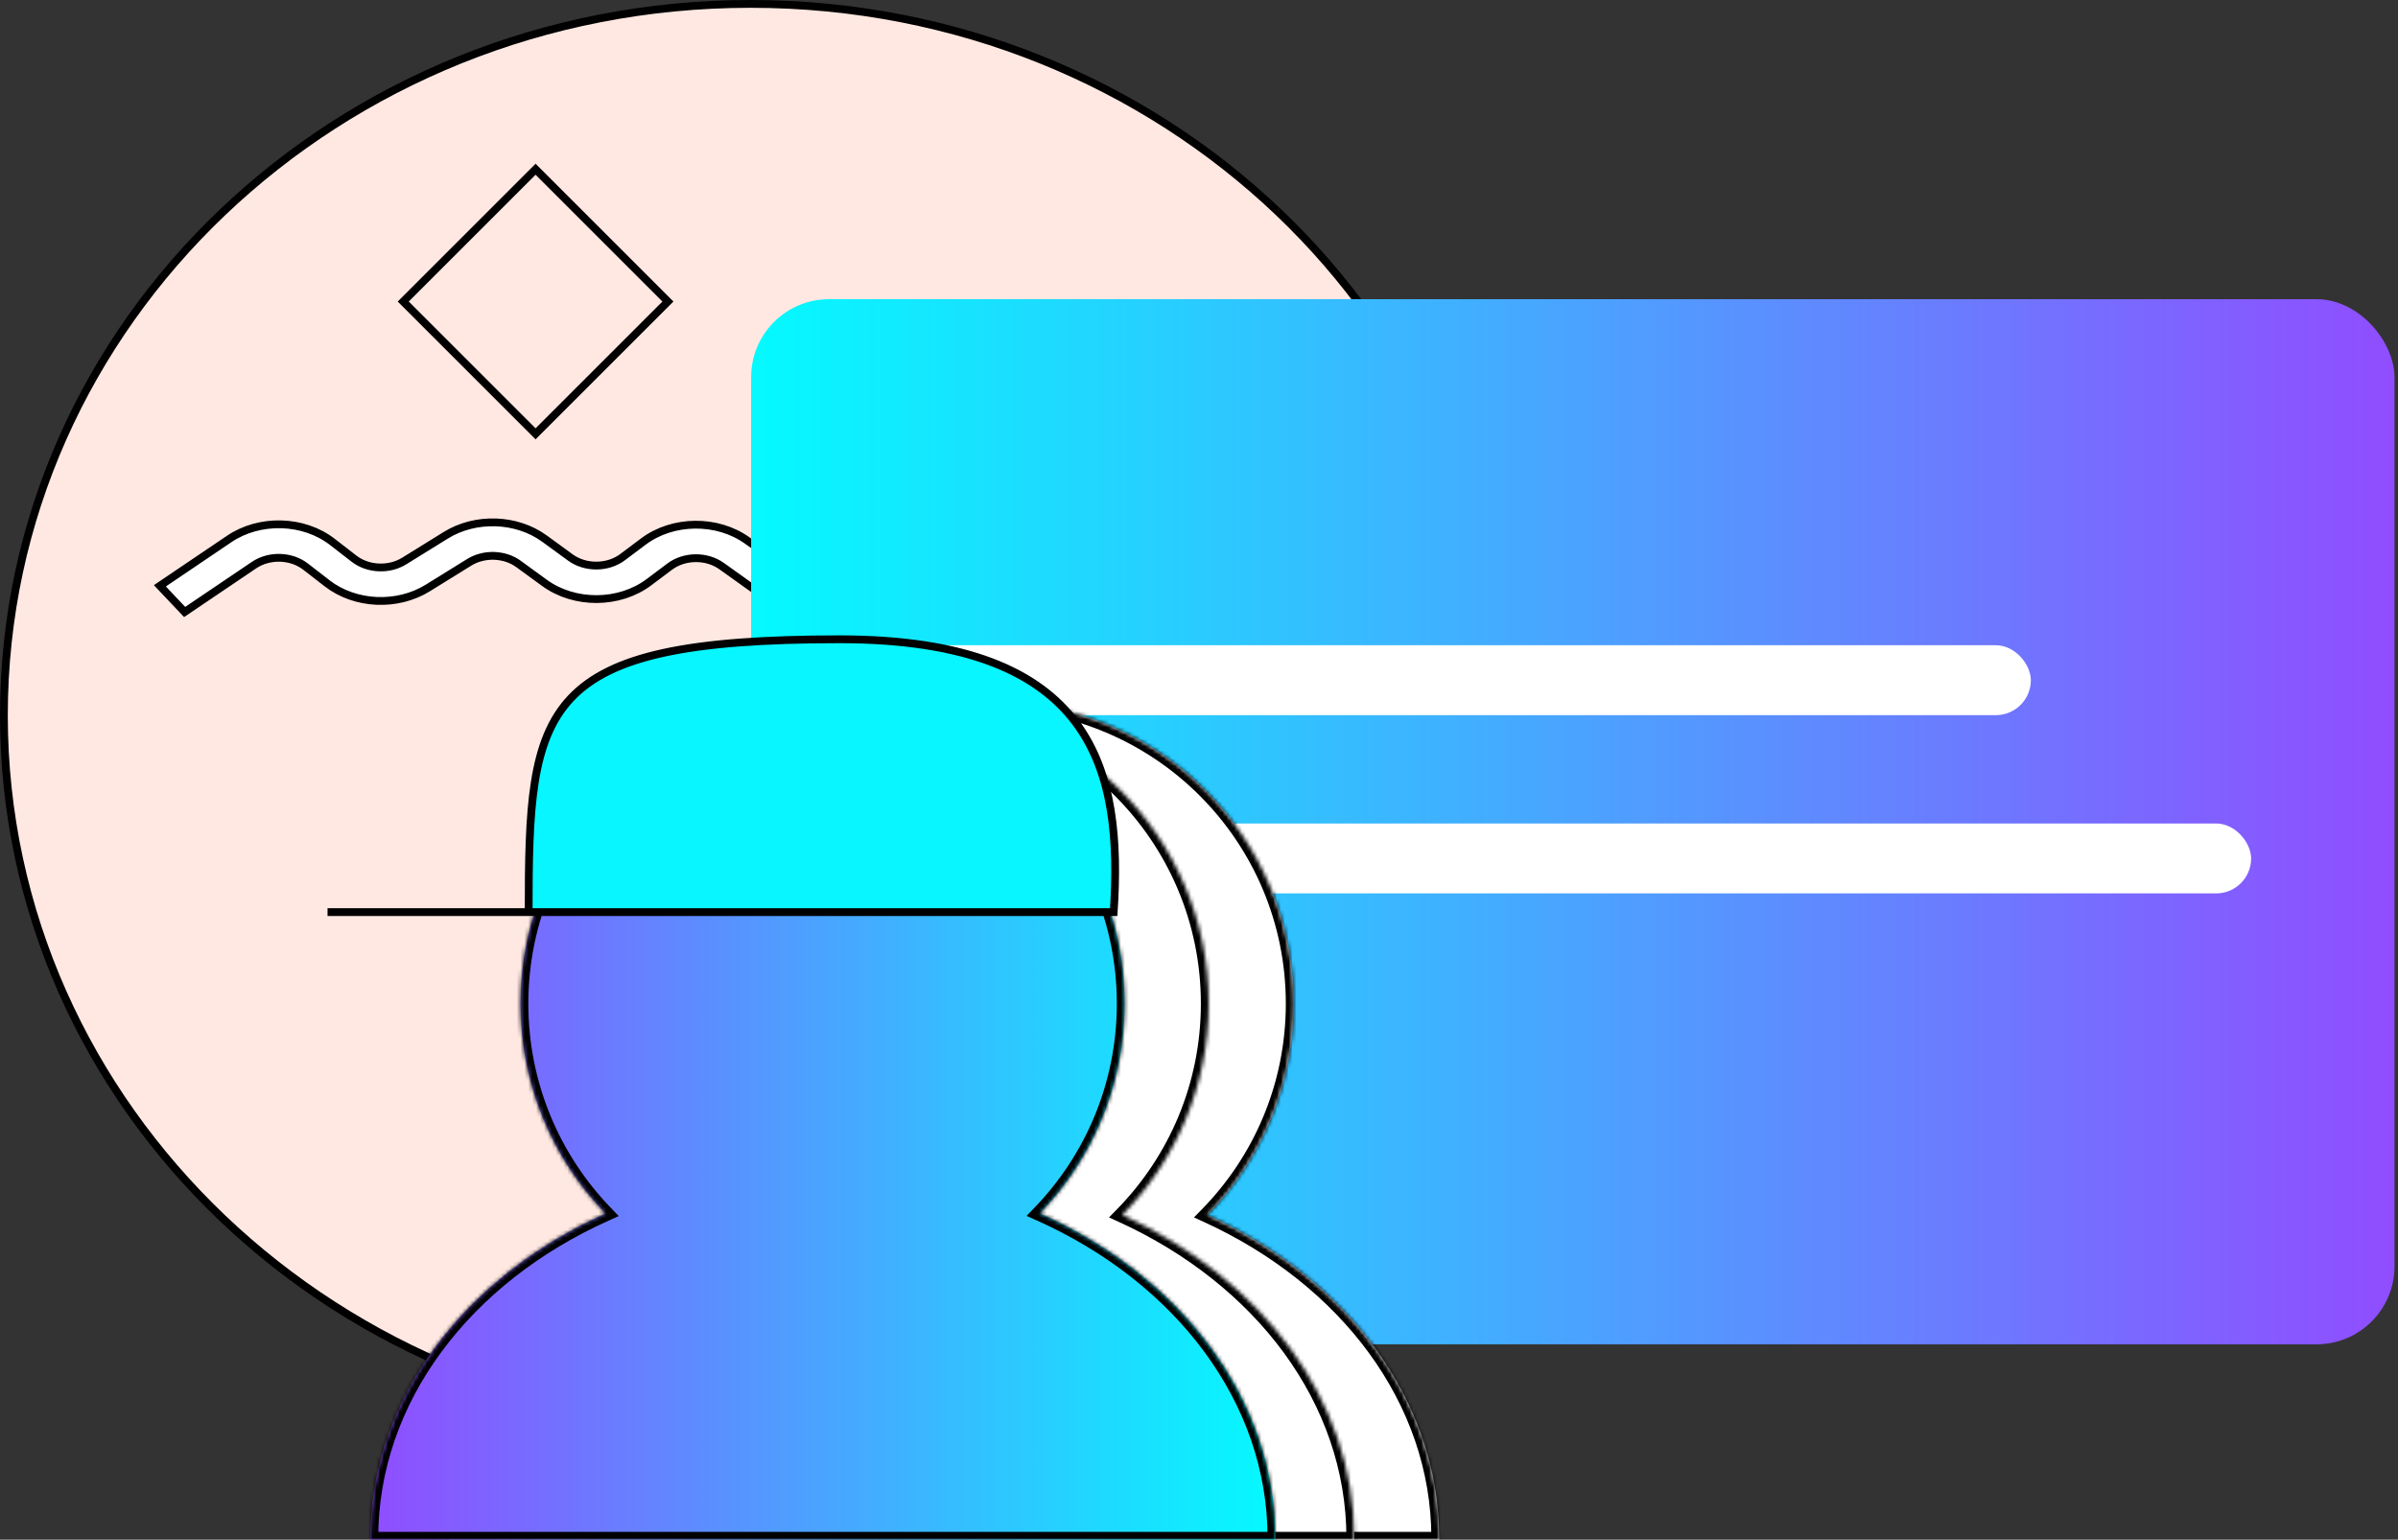
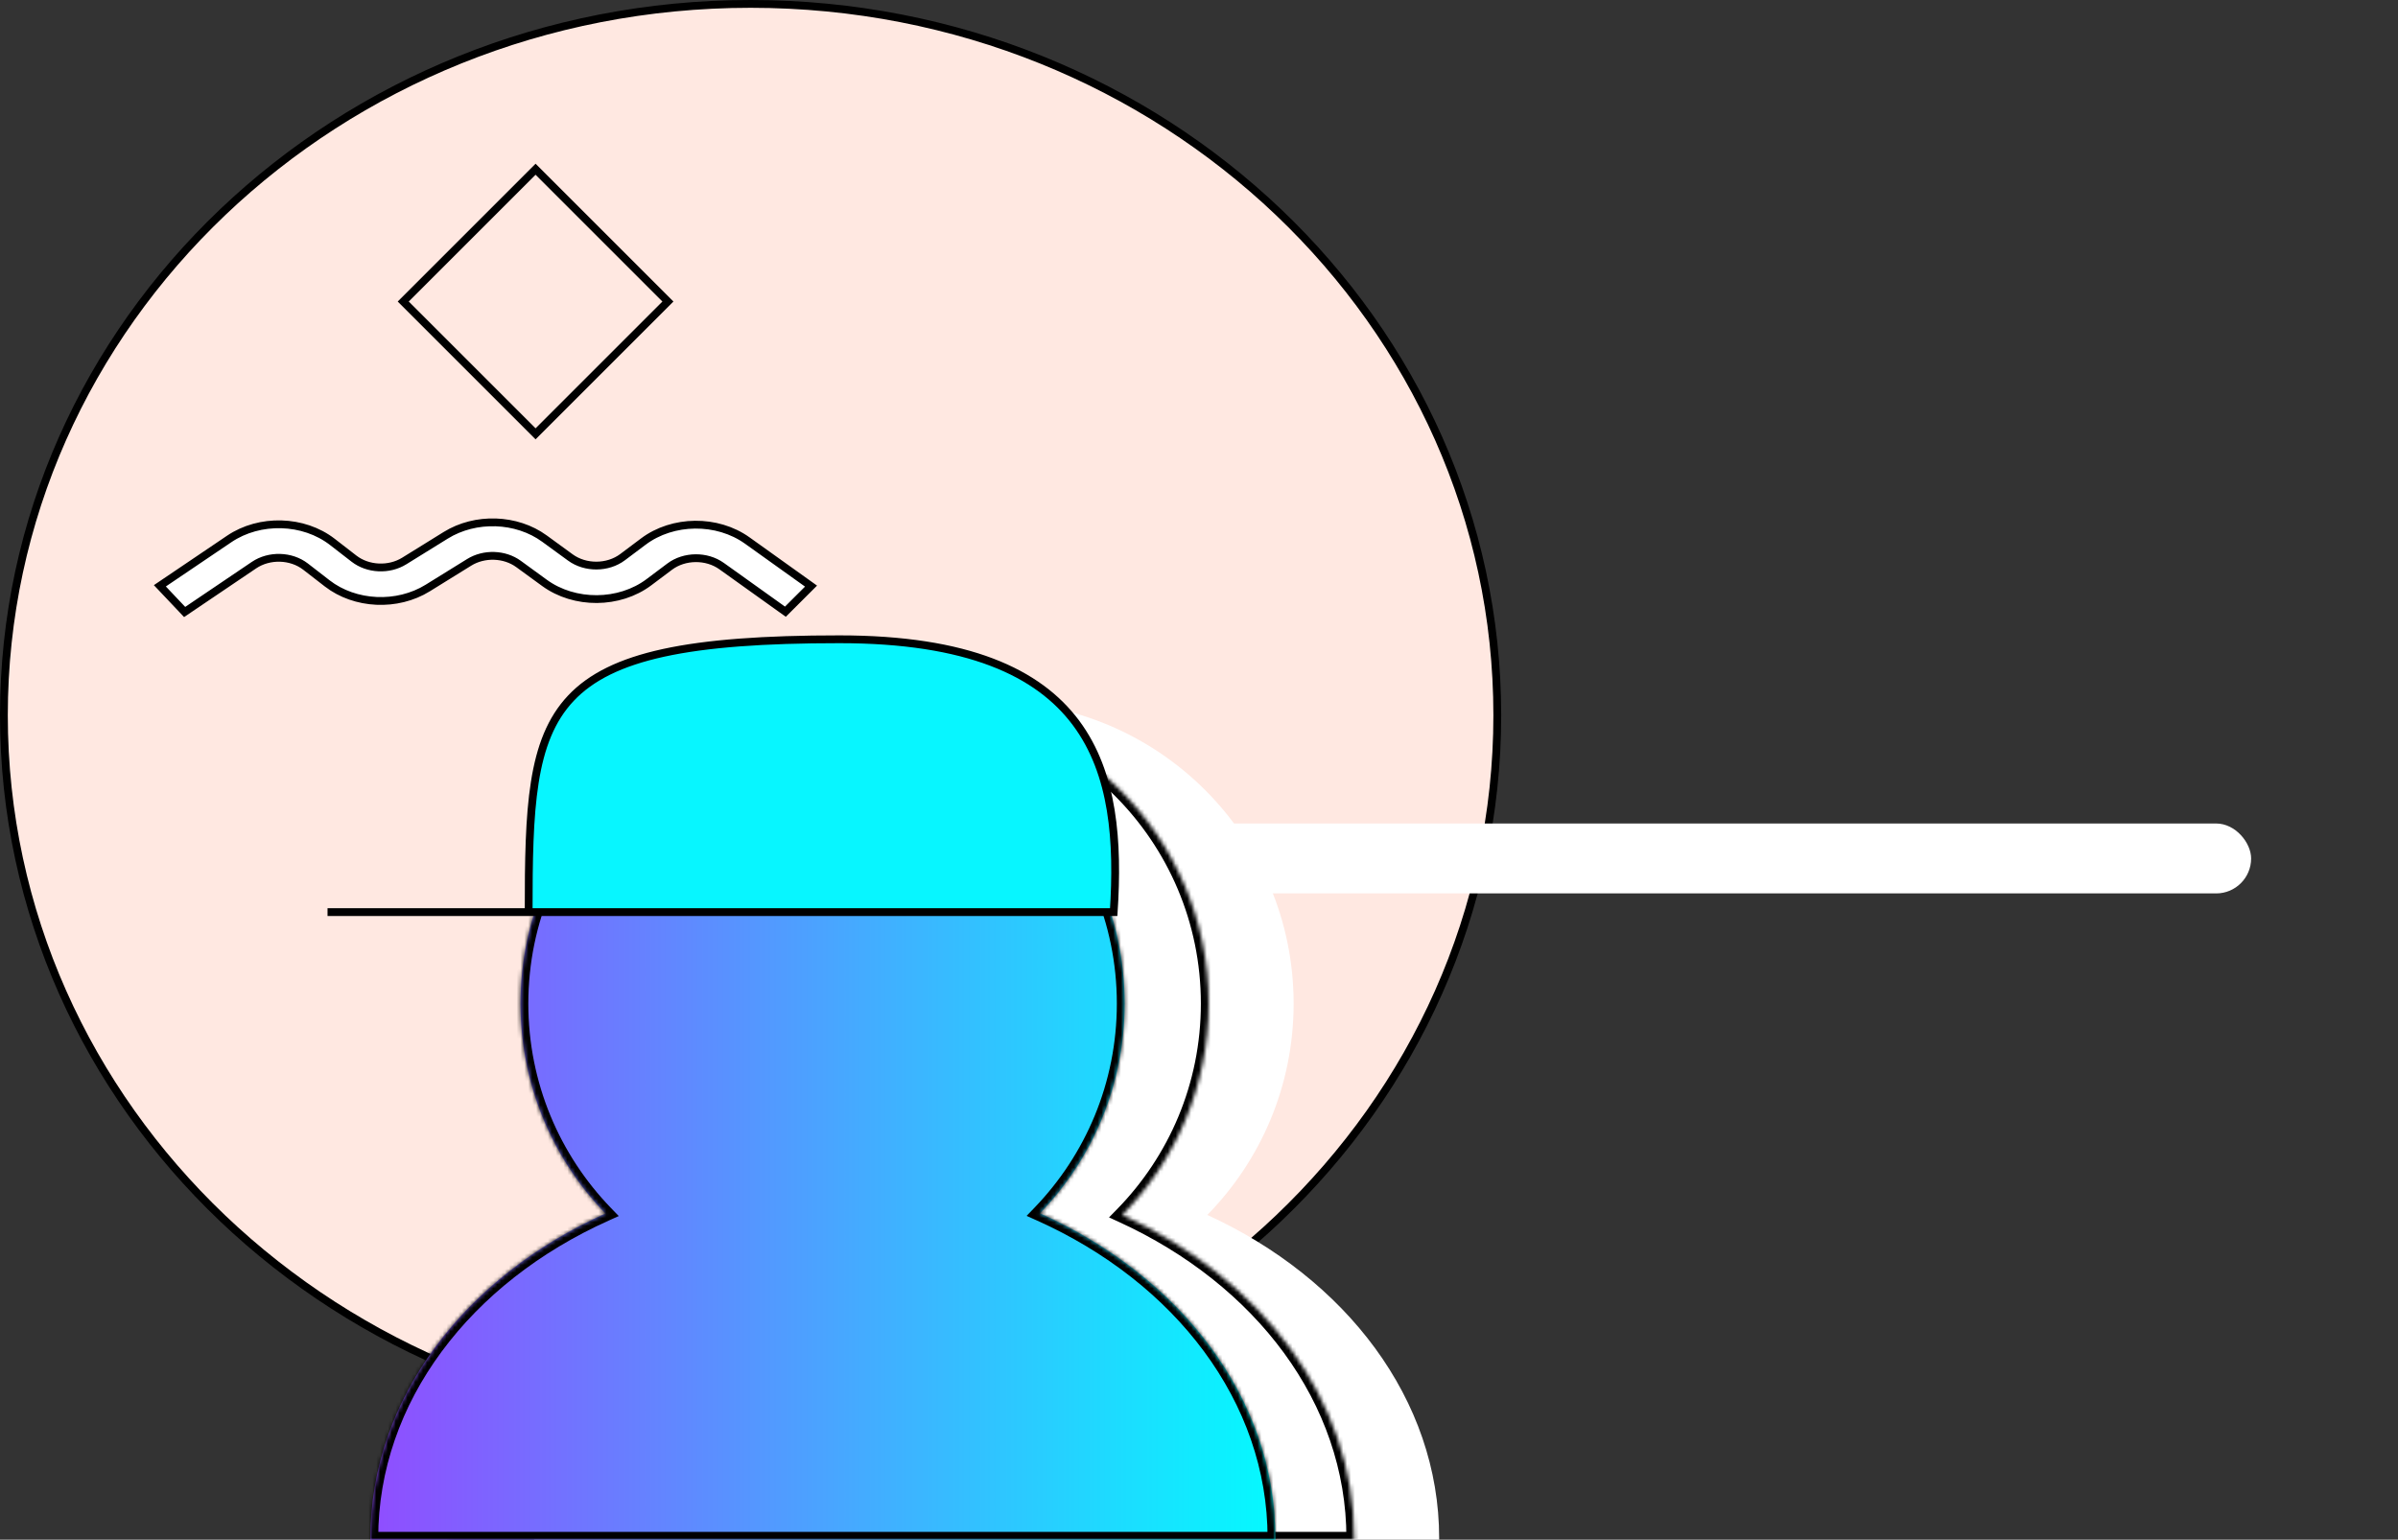
<svg xmlns="http://www.w3.org/2000/svg" width="615" height="395" viewBox="0 0 615 395" fill="none">
  <rect x="0" y="0" width="615" height="395" fill="#333333" stroke="none" />
  <path d="M384 183.5C384 284.247 298.308 366 192.5 366C86.692 366 1 284.247 1 183.5C1 82.753 86.692 1 192.5 1C298.308 1 384 82.753 384 183.5Z" fill="#FFE8E1" stroke="black" stroke-width="2" />
  <path fill-rule="evenodd" clip-rule="evenodd" d="M132.994 144.687C129.404 142.07 124.151 141.895 120.328 144.264L109.702 150.848C101.87 155.701 91.072 155.203 83.912 149.657L78.365 145.361C74.667 142.496 69.049 142.336 65.132 144.985L47.357 157L41 150.285L58.774 138.27C66.61 132.973 77.845 133.293 85.242 139.022L90.789 143.319C94.368 146.091 99.768 146.341 103.683 143.914L114.31 137.329C121.956 132.591 132.462 132.943 139.641 138.176L146.27 143.009C150.132 145.824 155.865 145.789 159.678 142.925L164.979 138.944C172.549 133.258 183.915 133.14 191.648 138.669L208 150.361L201.427 156.925L185.074 145.233C181.208 142.469 175.525 142.528 171.74 145.371L166.439 149.352C158.813 155.079 147.347 155.151 139.622 149.519L132.994 144.687Z" fill="white" stroke="black" stroke-width="2" />
-   <rect x="192.635" y="76.753" width="421.463" height="268.122" rx="20" fill="url(#paint0_linear)" />
-   <rect x="226.711" y="165.529" width="294.127" height="17.935" rx="8.967" fill="white" />
  <rect x="283.205" y="211.262" width="294.127" height="17.935" rx="8.967" fill="white" />
  <mask id="path-6-inside-1" fill="white">
-     <path fill-rule="evenodd" clip-rule="evenodd" d="M198.211 310.898C184.966 296.998 176.835 278.182 176.835 257.466C176.835 214.683 211.518 180 254.301 180C297.084 180 331.767 214.683 331.767 257.466C331.767 278.575 323.324 297.712 309.631 311.684C345.108 327.926 369.091 358.97 369.091 394.596C369.091 394.731 369.09 394.866 369.09 395H137.001C137 394.866 137 394.731 137 394.596C137 358.386 161.774 326.911 198.211 310.898Z" />
-   </mask>
+     </mask>
  <path fill-rule="evenodd" clip-rule="evenodd" d="M198.211 310.898C184.966 296.998 176.835 278.182 176.835 257.466C176.835 214.683 211.518 180 254.301 180C297.084 180 331.767 214.683 331.767 257.466C331.767 278.575 323.324 297.712 309.631 311.684C345.108 327.926 369.091 358.97 369.091 394.596C369.091 394.731 369.09 394.866 369.09 395H137.001C137 394.866 137 394.731 137 394.596C137 358.386 161.774 326.911 198.211 310.898Z" fill="white" />
  <path d="M198.211 310.898L199.659 309.518L201.626 311.582L199.016 312.729L198.211 310.898ZM309.631 311.684L308.799 313.502L306.21 312.317L308.203 310.284L309.631 311.684ZM369.09 395L371.089 395.01L371.079 397H369.09V395ZM137.001 395V397H135.011L135.001 395.01L137.001 395ZM178.835 257.466C178.835 277.648 186.754 295.975 199.659 309.518L196.763 312.278C183.178 298.021 174.835 278.716 174.835 257.466H178.835ZM254.301 182C212.622 182 178.835 215.787 178.835 257.466H174.835C174.835 213.578 210.413 178 254.301 178V182ZM329.767 257.466C329.767 215.787 295.98 182 254.301 182V178C298.189 178 333.767 213.578 333.767 257.466H329.767ZM308.203 310.284C321.544 296.67 329.767 278.031 329.767 257.466H333.767C333.767 279.119 325.104 298.753 311.06 313.084L308.203 310.284ZM310.464 309.865C346.467 326.349 371.091 358.003 371.091 394.596H367.091C367.091 359.937 343.749 329.504 308.799 313.502L310.464 309.865ZM371.091 394.596C371.091 394.734 371.09 394.872 371.089 395.01L367.09 394.99C367.09 394.859 367.091 394.727 367.091 394.596H371.091ZM369.09 397H137.001V393H369.09V397ZM135.001 395.01C135 394.872 135 394.734 135 394.596H139C139 394.728 139 394.859 139.001 394.99L135.001 395.01ZM135 394.596C135 357.402 160.436 325.315 197.407 309.067L199.016 312.729C163.113 328.507 139 359.371 139 394.596H135Z" fill="black" mask="url(#path-6-inside-1)" />
  <mask id="path-8-inside-2" fill="white">
    <path fill-rule="evenodd" clip-rule="evenodd" d="M176.424 310.898C163.179 296.998 155.048 278.182 155.048 257.466C155.048 214.683 189.731 180 232.514 180C275.297 180 309.98 214.683 309.98 257.466C309.98 278.575 301.537 297.711 287.844 311.684C323.321 327.926 347.304 358.97 347.304 394.596C347.304 394.731 347.303 394.865 347.303 395H115.214C115.213 394.865 115.213 394.731 115.213 394.596C115.213 358.386 139.987 326.911 176.424 310.898Z" />
  </mask>
-   <path fill-rule="evenodd" clip-rule="evenodd" d="M176.424 310.898C163.179 296.998 155.048 278.182 155.048 257.466C155.048 214.683 189.731 180 232.514 180C275.297 180 309.98 214.683 309.98 257.466C309.98 278.575 301.537 297.711 287.844 311.684C323.321 327.926 347.304 358.97 347.304 394.596C347.304 394.731 347.303 394.865 347.303 395H115.214C115.213 394.865 115.213 394.731 115.213 394.596C115.213 358.386 139.987 326.911 176.424 310.898Z" fill="white" />
  <path d="M176.424 310.898L177.872 309.518L179.839 311.582L177.229 312.729L176.424 310.898ZM287.844 311.684L287.012 313.502L284.423 312.317L286.416 310.284L287.844 311.684ZM347.303 395L349.303 395.01L349.292 397H347.303V395ZM115.214 395V397H113.224L113.214 395.01L115.214 395ZM157.048 257.466C157.048 277.648 164.967 295.975 177.872 309.518L174.976 312.277C161.391 298.021 153.048 278.716 153.048 257.466H157.048ZM232.514 182C190.835 182 157.048 215.787 157.048 257.466H153.048C153.048 213.578 188.626 178 232.514 178V182ZM307.98 257.466C307.98 215.787 274.193 182 232.514 182V178C276.402 178 311.98 213.578 311.98 257.466H307.98ZM286.416 310.284C299.757 296.67 307.98 278.03 307.98 257.466H311.98C311.98 279.119 303.317 298.753 289.273 313.084L286.416 310.284ZM288.677 309.865C324.68 326.349 349.304 358.002 349.304 394.596H345.304C345.304 359.937 321.962 329.504 287.012 313.502L288.677 309.865ZM349.304 394.596C349.304 394.734 349.303 394.872 349.303 395.01L345.303 394.99C345.303 394.859 345.304 394.727 345.304 394.596H349.304ZM347.303 397H115.214V393H347.303V397ZM113.214 395.01C113.213 394.872 113.213 394.734 113.213 394.596H117.213C117.213 394.727 117.213 394.859 117.214 394.99L113.214 395.01ZM113.213 394.596C113.213 357.402 138.649 325.315 175.62 309.067L177.229 312.729C141.326 328.507 117.213 359.37 117.213 394.596H113.213Z" fill="black" mask="url(#path-8-inside-2)" />
  <mask id="path-10-inside-3" fill="white">
    <path fill-rule="evenodd" clip-rule="evenodd" d="M155.273 311.314C141.792 297.375 133.497 278.389 133.497 257.466C133.497 214.683 168.18 180 210.963 180C253.746 180 288.429 214.683 288.429 257.466C288.429 278.364 280.154 297.329 266.702 311.263C302.689 327.386 327.09 358.66 327.09 394.596C327.09 394.731 327.09 394.865 327.089 395H95.001C95.001 394.951 95.001 394.903 95 394.854C95 394.768 95 394.682 95 394.596C95 358.698 119.35 327.453 155.273 311.314Z" />
  </mask>
-   <path fill-rule="evenodd" clip-rule="evenodd" d="M155.273 311.314C141.792 297.375 133.497 278.389 133.497 257.466C133.497 214.683 168.18 180 210.963 180C253.746 180 288.429 214.683 288.429 257.466C288.429 278.364 280.154 297.329 266.702 311.263C302.689 327.386 327.09 358.66 327.09 394.596C327.09 394.731 327.09 394.865 327.089 395H95.001C95.001 394.951 95.001 394.903 95 394.854C95 394.768 95 394.682 95 394.596C95 358.698 119.35 327.453 155.273 311.314Z" fill="url(#paint1_linear)" />
+   <path fill-rule="evenodd" clip-rule="evenodd" d="M155.273 311.314C141.792 297.375 133.497 278.389 133.497 257.466C133.497 214.683 168.18 180 210.963 180C253.746 180 288.429 214.683 288.429 257.466C288.429 278.364 280.154 297.329 266.702 311.263C302.689 327.386 327.09 358.66 327.09 394.596C327.09 394.731 327.09 394.865 327.089 395H95.001C95.001 394.951 95.001 394.903 95 394.854C95 394.768 95 394.682 95 394.596C95 358.698 119.35 327.453 155.273 311.314" fill="url(#paint1_linear)" />
  <path d="M155.273 311.314L156.711 309.924L158.691 311.972L156.093 313.139L155.273 311.314ZM266.702 311.263L265.885 313.088L263.285 311.923L265.264 309.874L266.702 311.263ZM327.089 395L329.089 395.01L329.079 397H327.089V395ZM95.001 395V397H93.011L93.001 395.01L95.001 395ZM95 394.854L97 394.847L97 394.848L95 394.854ZM135.497 257.466C135.497 277.85 143.576 296.343 156.711 309.924L153.836 312.705C140.008 298.408 131.497 278.929 131.497 257.466H135.497ZM210.963 182C169.284 182 135.497 215.787 135.497 257.466H131.497C131.497 213.578 167.075 178 210.963 178V182ZM286.429 257.466C286.429 215.787 252.642 182 210.963 182V178C254.851 178 290.429 213.578 290.429 257.466H286.429ZM265.264 309.874C278.37 296.297 286.429 277.825 286.429 257.466H290.429C290.429 278.902 281.939 298.36 268.141 312.652L265.264 309.874ZM267.52 309.438C304.037 325.799 329.09 357.684 329.09 394.596H325.09C325.09 359.636 301.341 328.974 265.885 313.088L267.52 309.438ZM329.09 394.596C329.09 394.734 329.09 394.872 329.089 395.01L325.089 394.99C325.09 394.859 325.09 394.727 325.09 394.596H329.09ZM327.089 397H95.001V393H327.089V397ZM93.001 395.01C93.001 394.96 93.001 394.91 93 394.86L97 394.848C97.001 394.895 97.001 394.943 97.001 394.99L93.001 395.01ZM93 394.861C93 394.773 93 394.684 93 394.596H97C97 394.68 97 394.764 97 394.847L93 394.861ZM93 394.596C93 357.723 118 325.867 154.454 309.49L156.093 313.139C120.699 329.039 97 359.673 97 394.596H93Z" fill="black" mask="url(#path-10-inside-3)" />
  <rect x="103.414" y="77.355" width="48" height="48" transform="rotate(-45 103.414 77.355)" stroke="black" stroke-width="2" />
  <path d="M215.292 164C280.979 164.001 287.971 197.939 285.626 234H135.579C135.579 180.97 137.924 163.999 215.292 164Z" fill="#07F6FF" />
  <path d="M84 234H135.579M135.579 234H285.626C287.971 197.939 280.979 164.001 215.292 164C137.924 163.999 135.579 180.97 135.579 234Z" stroke="black" stroke-width="2" />
  <defs>
    <linearGradient id="paint0_linear" x1="192.635" y1="210.814" x2="614.098" y2="210.814" gradientUnits="userSpaceOnUse">
      <stop stop-color="#04FAFF" />
      <stop offset="1" stop-color="#904DFF" />
    </linearGradient>
    <linearGradient id="paint1_linear" x1="327.091" y1="287.5" x2="95" y2="287.5" gradientUnits="userSpaceOnUse">
      <stop stop-color="#04FAFF" />
      <stop offset="1" stop-color="#904DFF" />
    </linearGradient>
  </defs>
</svg>